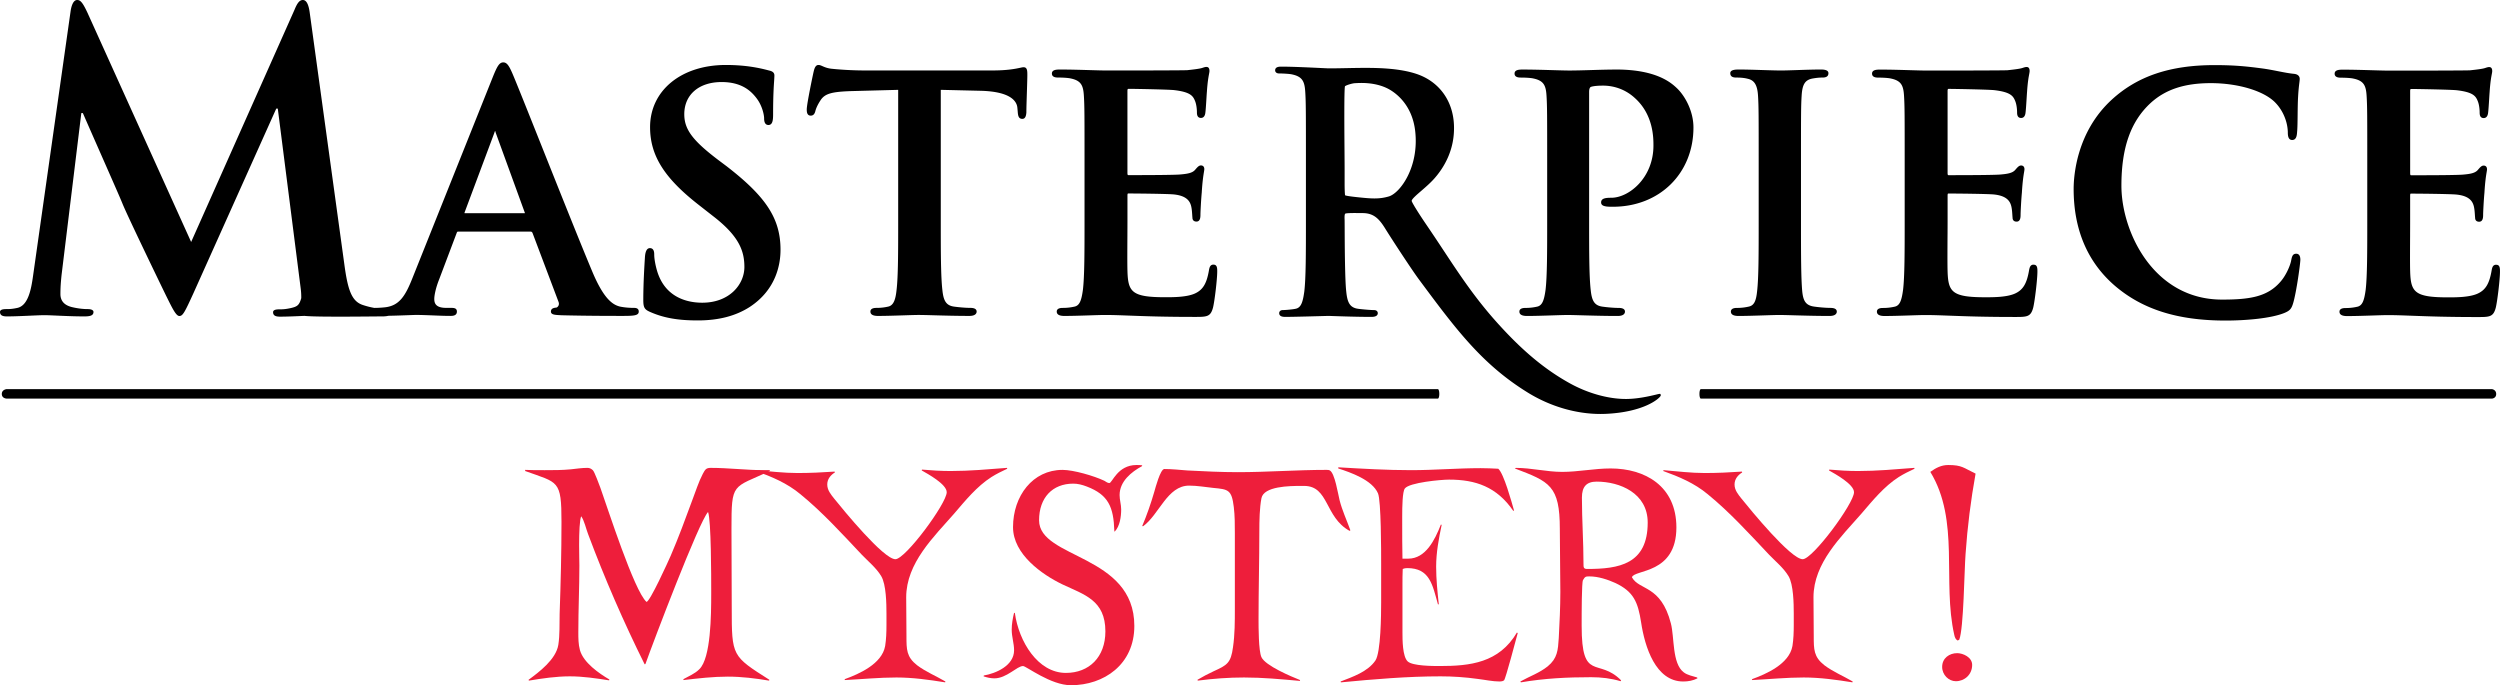
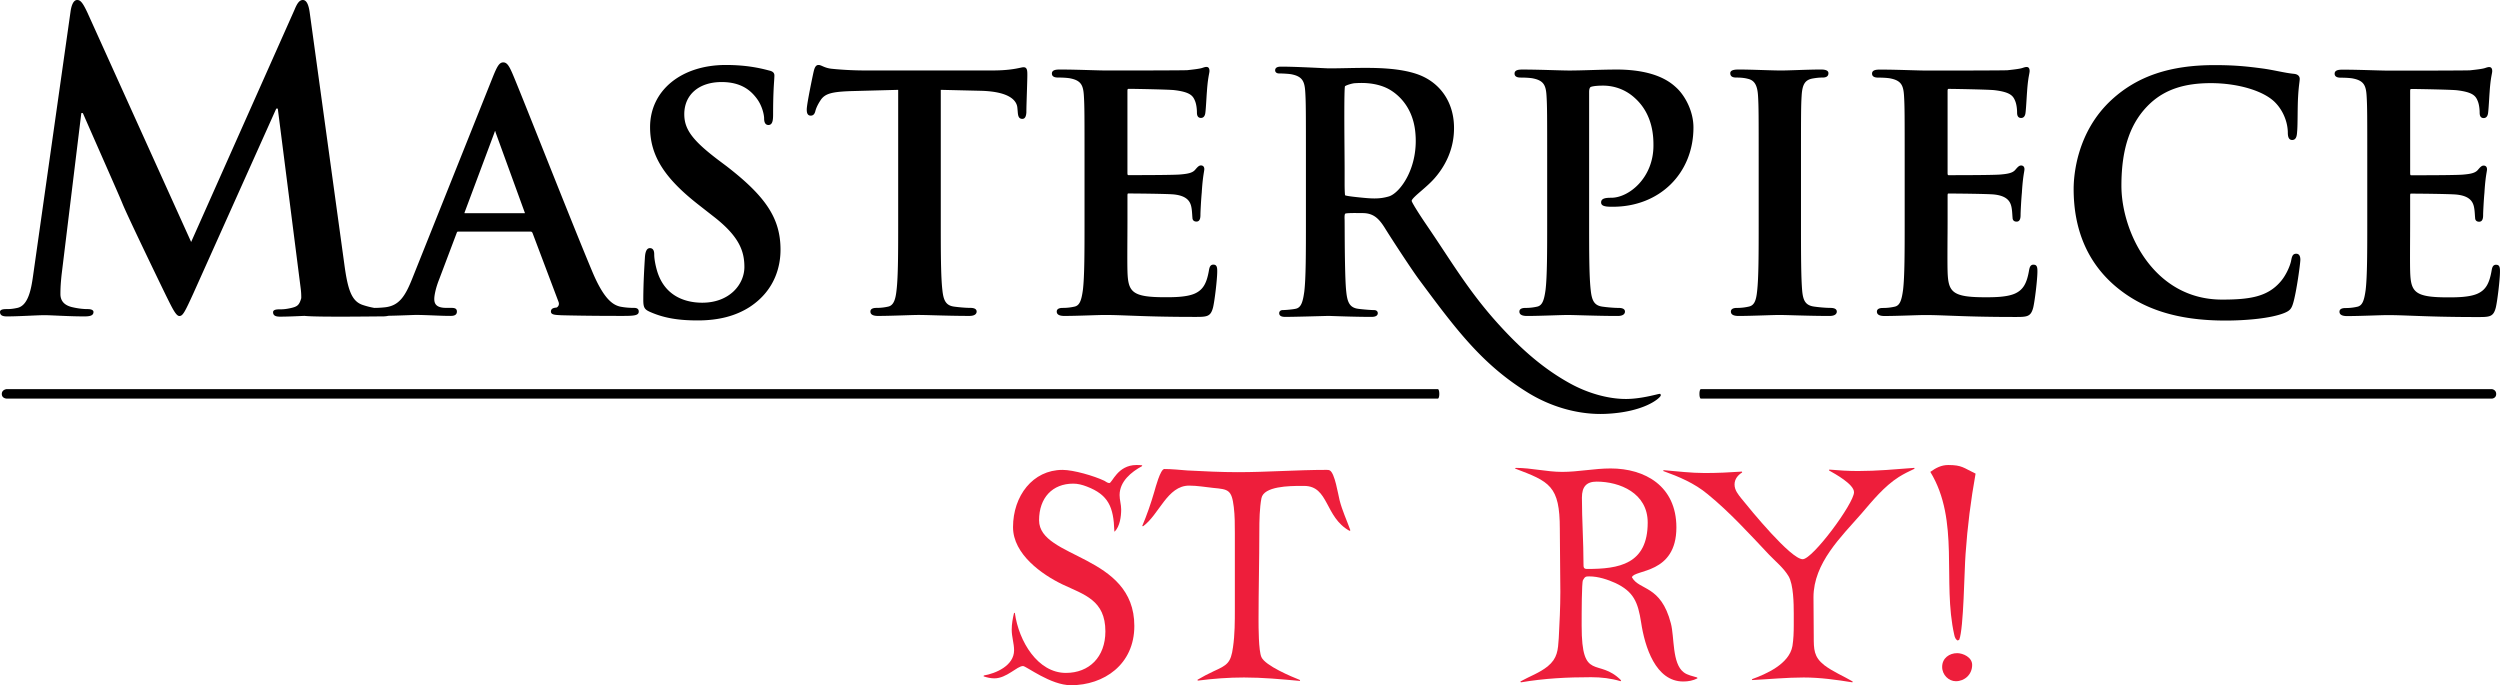
<svg xmlns="http://www.w3.org/2000/svg" width="201.298mm" height="55.164mm" viewBox="0 0 201.298 55.164" version="1.1" id="svg1" xml:space="preserve">
  <defs id="defs1" />
  <g id="layer1" transform="translate(-0.529,-118.269)">
    <g id="g1" style="fill:#000000">
      <g id="g572-6" transform="matrix(0.645,0,0,0.645,-142.217,40.399)" style="display:none;fill:#000000">
        <g id="use228-2" transform="matrix(43.5,0,0,-43.5,290.969,210.261)" style="fill:#000000">
          <path transform="matrix(0.001,0,0,-0.001,-0.051,0.006)" d="m 191,-533 h 66 v -95 c 0,-61 -34,-100 -103,-100 -69,0 -103,39 -103,100 V -94 C 51,-33 85,6 154,6 223,6 257,-33 257,-94 v -103 h -66 v 101 c 0,31 -11,46 -37,46 -26,0 -37,-15 -37,-46 v -530 c 0,-31 11,-46 37,-46 26,0 37,15 37,46 z" id="path33-7" style="fill:#000000" />
        </g>
        <g id="use229-0" transform="matrix(43.5,0,0,-43.5,304.684,210.26)" style="fill:#000000">
-           <path transform="matrix(0.001,0,0,-0.001,-0.051,0.006)" d="M 51,-116 C 51,-45 78,6 167,6 256,6 283,-45 283,-116 v -490 c 0,-71 -27,-122 -116,-122 -89,0 -116,51 -116,122 z m 66,-488 c 0,-40 8,-68 50,-68 42,0 50,28 50,68 v 486 c 0,40 -8,68 -50,68 -42,0 -50,-28 -50,-68 z" id="path31-3" style="fill:#000000" />
-         </g>
+           </g>
        <g id="use230-9" transform="matrix(43.5,0,0,-43.5,320.703,209.999)" style="fill:#000000">
          <path transform="matrix(0.001,0,0,-0.001,-0.048,0)" d="m 227,-104 h -2 L 144,-722 H 48 V 0 h 58 v -642 h 2 L 191,0 h 94 v -722 h -58 z" id="path30-9" style="fill:#000000" />
        </g>
        <g id="use231-9" transform="matrix(43.5,0,0,-43.5,335.587,209.999)" style="fill:#000000">
          <path transform="matrix(0.001,0,0,-0.001,-0.023,0)" d="m 97,0 h 66 v -666 h 74 v -56 H 23 v 56 h 74 z" id="path29-1" style="fill:#000000" />
        </g>
        <g id="use232-7" transform="matrix(43.5,0,0,-43.5,349.196,209.999)" style="fill:#000000">
          <path transform="matrix(0.001,0,0,-0.001,-0.051,0)" d="M 51,0 H 226 V -56 H 117 v -291 h 104 v -56 H 117 v -263 h 109 v -56 H 51 Z" id="path28-2" style="fill:#000000" />
        </g>
        <g id="use233-3" transform="matrix(43.5,0,0,-43.5,361.011,209.999)" style="fill:#000000">
          <path transform="matrix(0.001,0,0,-0.001,-0.045,0)" d="m 223,-76 h -2 L 147,-722 H 45 V 0 h 58 v -666 h 2 L 181,0 h 82 l 76,-666 h 2 V 0 h 58 V -722 H 297 Z" id="path27-6" style="fill:#000000" />
        </g>
        <g id="use234-5" transform="matrix(43.5,0,0,-43.5,381.396,209.999)" style="fill:#000000">
-           <path transform="matrix(0.001,0,0,-0.001,-0.051,0)" d="m 51,0 h 66 v -325 h 39 c 85,0 110,-28 110,-110 v -177 c 0,-82 -25,-110 -110,-110 H 51 Z m 66,-381 v -285 h 32 c 30,0 51,8 51,45 v 195 c 0,37 -21,45 -51,45 z" id="path26-5" style="fill:#000000" />
-         </g>
+           </g>
        <g id="use235-8" transform="matrix(43.5,0,0,-43.5,394.301,210.26)" style="fill:#000000">
          <path transform="matrix(0.001,0,0,-0.001,-0.051,0.006)" d="M 51,-116 C 51,-45 78,6 167,6 256,6 283,-45 283,-116 v -490 c 0,-71 -27,-122 -116,-122 -89,0 -116,51 -116,122 z m 66,-488 c 0,-40 8,-68 50,-68 42,0 50,28 50,68 v 486 c 0,40 -8,68 -50,68 -42,0 -50,-28 -50,-68 z" id="path32-1" style="fill:#000000" />
        </g>
        <g id="use236-4" transform="matrix(43.5,0,0,-43.5,409.64,209.999)" style="fill:#000000">
          <path transform="matrix(0.001,0,0,-0.001,-0.051,0)" d="m 117,-403 v -263 h 37 c 34,0 56,7 56,49 v 162 c 0,43 -18,52 -49,52 z M 213,0 h 66 v -309 c 0,-50 -28,-64 -75,-67 v -2 c 51,-3 72,-22 72,-78 v -183 c 0,-72 -39,-83 -102,-83 H 51 V 0 h 66 v -347 h 44 c 31,0 52,9 52,44 z" id="path24-7" style="fill:#000000" />
        </g>
        <g id="use237-1" transform="matrix(43.5,0,0,-43.5,423.37,209.999)" style="fill:#000000">
          <path transform="matrix(0.001,0,0,-0.001,-0.015,0)" d="m 251,0 h 66 L 211,-722 H 121 L 15,0 h 66 l 27,-200 H 224 Z M 217,-256 H 115 l 50,-416 h 2 z" id="path23-3" style="fill:#000000" />
        </g>
        <g id="use238-8" transform="matrix(43.5,0,0,-43.5,440.189,209.999)" style="fill:#000000">
          <path transform="matrix(0.001,0,0,-0.001,-0.051,0)" d="m 117,-403 v -263 h 37 c 34,0 56,7 56,49 v 162 c 0,43 -18,52 -49,52 z M 213,0 h 66 v -309 c 0,-50 -28,-64 -75,-67 v -2 c 51,-3 72,-22 72,-78 v -183 c 0,-72 -39,-83 -102,-83 H 51 V 0 h 66 v -347 h 44 c 31,0 52,9 52,44 z" id="path25-4" style="fill:#000000" />
        </g>
        <g id="use239-8" transform="matrix(43.5,0,0,-43.5,452.874,209.999)" style="fill:#000000">
          <path transform="matrix(0.001,0,0,-0.001,-0.009,0)" d="m 140,-394 h -2 L 75,-722 H 9 l 97,408 V 0 h 66 v -314 l 97,-408 h -66 z" id="path22-0" style="fill:#000000" />
        </g>
      </g>
      <path d="M 116.318,149.6 H 1.065 c 0,0 -0.39,0.034 -0.39,0.393 0,0.359 0.39,0.372 0.39,0.372 h 115.253 c 0,0 0.102,-0.046 0.102,-0.38 0,-0.334 -0.101,-0.384 -0.101,-0.384 m 21.15,0 c 0,0 -0.101,0.042 -0.101,0.385 0,0.343 0.101,0.38 0.101,0.38 h 63.709 c 0,0 0.342,-0.023 0.342,-0.372 0,-0.349 -0.342,-0.393 -0.342,-0.393 z m -85.935,-6.542 c -0.256,0 -0.65,-0.018 -1.072,-0.102 -0.578,-0.138 -1.295,-0.576 -2.227,-2.783 -0.935,-2.221 -2.69,-6.623 -4.1,-10.161 -1.114,-2.794 -2.077,-5.207 -2.35,-5.835 -0.261,-0.6 -0.437,-0.886 -0.732,-0.886 -0.324,0 -0.496,0.334 -0.811,1.097 l -6.528,16.333 c -0.561,1.404 -1.046,2.143 -2.138,2.285 -0.2,0.025 -0.56,0.052 -0.796,0.052 -0.025,0 -0.063,0 -0.106,0.004 a 6.485,6.485 0 0 1 -0.923,-0.234 c -0.918,-0.295 -1.224,-1.245 -1.5,-3.308 l -2.784,-20.237 c -0.092,-0.688 -0.276,-1.015 -0.551,-1.015 -0.275,0 -0.459,0.262 -0.673,0.786 l -8.323,18.698 -8.353,-18.469 c -0.398,-0.852 -0.581,-1.015 -0.826,-1.015 -0.245,0 -0.428,0.295 -0.52,0.851 l -3.029,21.352 c -0.154,1.113 -0.398,2.389 -1.255,2.587 -0.459,0.098 -0.673,0.098 -0.918,0.098 -0.306,0 -0.49,0.066 -0.49,0.23 0,0.293 0.245,0.359 0.551,0.359 0.979,0 2.448,-0.099 3.029,-0.099 0.551,0 1.928,0.099 3.213,0.099 0.459,0 0.734,-0.066 0.734,-0.359 0,-0.164 -0.214,-0.23 -0.459,-0.23 -0.306,0 -0.734,-0.032 -1.285,-0.163 -0.52,-0.131 -0.918,-0.426 -0.918,-1.048 0,-0.524 0.031,-0.951 0.092,-1.539 l 1.591,-13.034 h 0.123 c 1.071,2.456 2.907,6.583 3.182,7.271 0.367,0.916 2.785,5.926 3.519,7.432 0.489,0.983 0.795,1.637 1.071,1.637 0.275,0 0.429,-0.294 1.132,-1.834 l 6.67,-14.867 h 0.122 l 1.836,14.409 a 5.548,5.548 0 0 1 0.054,0.854 c -0.166,0.588 -0.331,0.682 -0.861,0.804 -0.459,0.098 -0.673,0.098 -0.918,0.098 -0.306,0 -0.49,0.066 -0.49,0.23 0,0.293 0.245,0.359 0.551,0.359 0.583,0 1.336,-0.035 1.976,-0.063 0.029,0.003 0.054,0.006 0.085,0.009 1.224,0.099 5.446,0.033 6.211,0.033 0.167,0 0.324,-0.015 0.455,-0.049 0.634,-0.012 1.228,-0.035 1.665,-0.051 0.277,-0.01 0.48,-0.018 0.57,-0.018 0.398,0 0.884,0.02 1.354,0.038 0.482,0.02 0.982,0.04 1.403,0.04 0.173,0 0.531,0 0.531,-0.35 0,-0.274 -0.227,-0.297 -0.48,-0.297 h -0.39 c -0.843,0 -0.951,-0.383 -0.951,-0.717 0,-0.286 0.12,-0.894 0.384,-1.555 l 1.406,-3.722 c 0.047,-0.141 0.078,-0.147 0.149,-0.147 h 5.8 c 0.095,0 0.139,0.032 0.177,0.125 l 2.082,5.516 c 0.06,0.146 0.036,0.253 0.004,0.319 -0.037,0.077 -0.106,0.139 -0.165,0.157 -0.215,0.021 -0.444,0.066 -0.444,0.323 0,0.252 0.316,0.269 0.753,0.291 l 0.115,0.006 c 2.082,0.052 3.997,0.052 4.918,0.052 0.913,0 1.285,-0.032 1.285,-0.35 0,-0.297 -0.278,-0.297 -0.427,-0.297 m -8.791,-7.621 -4.806,-0.003 c -0.003,-0.004 -0.008,-0.025 0,-0.058 l 2.396,-6.408 c 0.021,-0.088 0.049,-0.137 0.065,-0.157 0.017,0.031 0.033,0.096 0.042,0.135 l 2.348,6.453 c 0.006,0.018 0.004,0.028 0.004,0.029 -0.003,0.003 -0.017,0.01 -0.05,0.01 m 16.335,-3.753 -0.728,-0.546 c -2.06,-1.564 -2.722,-2.457 -2.722,-3.674 0,-1.573 1.18,-2.59 3.006,-2.59 1.601,0 2.345,0.708 2.765,1.241 0.545,0.676 0.657,1.482 0.657,1.66 0,0.138 0,0.557 0.349,0.557 0.347,0 0.375,-0.429 0.375,-0.869 0,-1.438 0.052,-2.225 0.083,-2.695 0.012,-0.191 0.021,-0.326 0.021,-0.426 0,-0.266 -0.22,-0.351 -0.431,-0.398 -0.771,-0.207 -1.864,-0.445 -3.482,-0.445 -3.59,0 -6.097,2.058 -6.097,5.005 0,2.271 1.125,4.077 3.883,6.234 l 1.197,0.937 c 2.087,1.609 2.514,2.799 2.514,4.091 0,1.394 -1.19,2.875 -3.396,2.875 -1.072,0 -2.971,-0.333 -3.634,-2.563 -0.138,-0.468 -0.23,-0.991 -0.23,-1.301 0,-0.145 0,-0.531 -0.349,-0.531 -0.35,0 -0.387,0.552 -0.401,0.76 l -0.005,0.086 c -0.034,0.541 -0.125,1.978 -0.125,3.326 0,0.604 0.092,0.767 0.547,0.966 1.085,0.479 2.232,0.684 3.833,0.684 1.679,0 3.048,-0.354 4.184,-1.081 2.162,-1.412 2.485,-3.488 2.485,-4.6 0,-2.489 -1.125,-4.243 -4.301,-6.704 m 23.873,-8.003 c -0.064,0 -0.149,0.018 -0.278,0.046 -0.349,0.074 -0.998,0.214 -2.219,0.214 H 70.155 c -0.828,0 -1.821,-0.05 -2.594,-0.13 -0.385,-0.031 -0.629,-0.138 -0.807,-0.216 -0.123,-0.054 -0.22,-0.096 -0.319,-0.096 -0.248,0 -0.333,0.278 -0.398,0.562 -0.04,0.159 -0.549,2.577 -0.549,3.012 0,0.164 0,0.506 0.323,0.506 0.246,0 0.329,-0.203 0.373,-0.38 0.036,-0.142 0.139,-0.446 0.429,-0.881 0.346,-0.508 0.873,-0.661 2.452,-0.715 l 3.784,-0.101 v 10.572 c 0,2.383 0,4.442 -0.129,5.53 -0.078,0.745 -0.223,1.26 -0.685,1.353 -0.198,0.044 -0.508,0.102 -0.917,0.102 -0.125,0 -0.505,0 -0.505,0.297 0,0.232 0.205,0.35 0.61,0.35 0.593,0 1.37,-0.025 2.057,-0.047 0.517,-0.017 0.963,-0.031 1.22,-0.031 0.286,0 0.725,0.012 1.233,0.026 0.806,0.023 1.809,0.051 2.85,0.051 0.527,0 0.584,-0.245 0.584,-0.35 0,-0.135 -0.088,-0.297 -0.506,-0.297 -0.386,0 -0.953,-0.052 -1.315,-0.103 -0.678,-0.091 -0.853,-0.536 -0.937,-1.326 -0.13,-1.114 -0.13,-3.172 -0.13,-5.556 v -10.572 l 3.186,0.076 c 2.507,0.057 2.944,0.885 2.982,1.375 l 0.026,0.284 c 0.023,0.342 0.065,0.603 0.375,0.603 0.273,0 0.307,-0.335 0.323,-0.505 0,-0.355 0.022,-1.014 0.042,-1.651 0.018,-0.569 0.036,-1.106 0.036,-1.366 0,-0.327 0,-0.635 -0.297,-0.635 m 15.293,15.891 c -0.269,0 -0.326,0.201 -0.374,0.464 -0.181,1.062 -0.485,1.566 -1.12,1.859 -0.659,0.304 -1.754,0.304 -2.408,0.304 -2.679,0 -2.983,-0.425 -3.032,-2.099 -0.018,-0.534 -0.011,-1.877 -0.004,-2.956 a 222.165,222.165 0 0 0 0.004,-1.072 v -2.055 c 0,-0.171 0.032,-0.171 0.067,-0.171 0.584,0 3.186,0.025 3.684,0.078 1.041,0.112 1.284,0.565 1.379,0.945 0.054,0.234 0.069,0.472 0.083,0.681 0.005,0.087 0.011,0.168 0.018,0.235 0,0.206 0.118,0.323 0.323,0.323 0.323,0 0.323,-0.379 0.323,-0.583 0,-0.18 0.053,-1.225 0.104,-1.738 0.054,-0.925 0.134,-1.404 0.176,-1.662 0.019,-0.117 0.031,-0.187 0.031,-0.241 0,-0.186 -0.101,-0.297 -0.271,-0.297 -0.162,0 -0.276,0.131 -0.449,0.329 l -0.034,0.039 c -0.214,0.238 -0.584,0.31 -1.19,0.361 -0.383,0.034 -1.858,0.052 -4.153,0.052 -0.06,0 -0.093,0 -0.093,-0.197 v -6.58 c 0,-0.171 0.045,-0.171 0.093,-0.171 0.486,0 3.241,0.052 3.682,0.104 1.293,0.155 1.508,0.463 1.671,0.882 0.118,0.283 0.149,0.7 0.149,0.902 0,0.124 0,0.454 0.323,0.454 0.276,0 0.33,-0.269 0.348,-0.361 0.034,-0.206 0.068,-0.75 0.094,-1.187 0.015,-0.238 0.027,-0.443 0.037,-0.539 0.052,-0.802 0.127,-1.198 0.171,-1.435 0.022,-0.117 0.037,-0.194 0.037,-0.261 0,-0.214 -0.083,-0.323 -0.245,-0.323 -0.095,0 -0.192,0.032 -0.286,0.063 -0.051,0.017 -0.101,0.034 -0.151,0.044 -0.179,0.045 -0.53,0.093 -1.102,0.154 -0.444,0.023 -4.691,0.026 -6.497,0.026 -0.305,0 -0.773,-0.014 -1.313,-0.03 -0.727,-0.021 -1.632,-0.048 -2.432,-0.048 -0.247,0 -0.661,0 -0.661,0.323 0,0.323 0.372,0.323 0.531,0.323 0.333,0 0.786,0.024 0.996,0.076 0.837,0.178 0.999,0.575 1.048,1.401 0.052,0.829 0.052,1.544 0.052,5.508 v 4.577 c 0,2.384 0,4.442 -0.13,5.528 -0.115,0.831 -0.252,1.269 -0.685,1.356 -0.198,0.044 -0.508,0.102 -0.917,0.102 -0.125,0 -0.505,0 -0.505,0.297 0,0.232 0.205,0.35 0.609,0.35 0.593,0 1.371,-0.025 2.057,-0.047 0.517,-0.017 0.963,-0.031 1.22,-0.031 0.589,0 1.199,0.023 1.972,0.052 1.253,0.047 2.814,0.104 5.232,0.104 0.992,0 1.291,0 1.491,-0.743 0.134,-0.535 0.341,-2.302 0.341,-2.908 0,-0.261 0,-0.557 -0.298,-0.557 m 32.416,-15.709 c -0.617,0 -1.316,0.021 -1.993,0.041 -0.649,0.019 -1.261,0.037 -1.778,0.037 -0.305,0 -0.772,-0.014 -1.313,-0.03 -0.727,-0.021 -1.632,-0.048 -2.432,-0.048 -0.247,0 -0.661,0 -0.661,0.323 0,0.323 0.372,0.323 0.531,0.323 0.333,0 0.786,0.024 0.996,0.076 0.836,0.178 0.999,0.576 1.047,1.401 0.052,0.829 0.052,1.544 0.052,5.508 v 4.577 c 0,2.384 0,4.442 -0.13,5.528 -0.112,0.813 -0.253,1.269 -0.685,1.356 -0.198,0.044 -0.508,0.102 -0.917,0.102 -0.125,0 -0.505,0 -0.505,0.297 0,0.232 0.205,0.35 0.61,0.35 0.593,0 1.371,-0.025 2.057,-0.047 0.517,-0.017 0.964,-0.031 1.22,-0.031 0.26,0 0.657,0.012 1.158,0.026 0.81,0.023 1.817,0.052 2.873,0.052 0.526,0 0.583,-0.245 0.583,-0.35 0,-0.135 -0.088,-0.297 -0.505,-0.297 -0.386,0 -0.953,-0.052 -1.314,-0.104 -0.678,-0.091 -0.853,-0.535 -0.938,-1.326 -0.129,-1.113 -0.129,-3.172 -0.129,-5.556 v -10.403 c 0,-0.16 0.026,-0.361 0.147,-0.41 0.194,-0.065 0.536,-0.1 0.986,-0.1 0.545,0 1.6,0.129 2.542,0.992 1.504,1.344 1.504,3.218 1.504,3.835 0,2.604 -1.978,4.202 -3.396,4.202 -0.414,0 -0.818,0.029 -0.818,0.375 0,0.247 0.238,0.293 0.384,0.321 0.138,0.028 0.425,0.028 0.563,0.028 3.759,0 6.488,-2.684 6.488,-6.383 0,-1.307 -0.668,-2.529 -1.329,-3.161 -0.44,-0.412 -1.609,-1.506 -4.899,-1.506 m 17.269,19.194 c -0.386,0 -0.953,-0.052 -1.314,-0.104 -0.709,-0.095 -0.885,-0.493 -0.964,-1.194 -0.104,-1.115 -0.104,-3.132 -0.104,-5.687 v -4.577 c 0,-3.965 0,-4.679 0.052,-5.509 0.053,-0.934 0.277,-1.287 0.887,-1.4 0.306,-0.051 0.509,-0.076 0.766,-0.076 0.151,0 0.505,0 0.505,-0.35 0,-0.297 -0.445,-0.297 -0.636,-0.297 -0.547,0 -1.265,0.024 -1.899,0.045 -0.506,0.017 -0.985,0.033 -1.274,0.033 -0.35,0 -0.896,-0.017 -1.474,-0.035 -0.677,-0.021 -1.378,-0.043 -1.907,-0.043 -0.249,0 -0.714,0 -0.714,0.297 0,0.35 0.354,0.35 0.505,0.35 0.361,0 0.668,0.034 0.916,0.102 0.529,0.12 0.765,0.519 0.815,1.375 0.052,0.829 0.052,1.544 0.052,5.508 v 4.578 c 0,2.554 0,4.572 -0.129,5.661 -0.085,0.818 -0.264,1.138 -0.686,1.223 -0.198,0.043 -0.508,0.102 -0.917,0.102 -0.125,0 -0.505,0 -0.505,0.297 0,0.232 0.205,0.35 0.61,0.35 0.593,0 1.37,-0.025 2.056,-0.047 0.517,-0.017 0.965,-0.031 1.221,-0.031 0.273,0 0.68,0.011 1.196,0.026 0.808,0.023 1.813,0.052 2.861,0.052 0.526,0 0.583,-0.245 0.583,-0.35 0,-0.135 -0.088,-0.297 -0.505,-0.297 m 16.36,-3.485 c -0.268,0 -0.326,0.201 -0.375,0.464 -0.181,1.062 -0.484,1.566 -1.119,1.859 -0.658,0.304 -1.754,0.304 -2.408,0.304 -2.679,0 -2.983,-0.425 -3.032,-2.099 -0.018,-0.534 -0.01,-1.877 -0.004,-2.956 a 215.735,215.735 0 0 0 0.004,-1.072 v -2.055 c 0,-0.171 0.034,-0.171 0.067,-0.171 0.584,0 3.185,0.025 3.683,0.078 1.041,0.112 1.284,0.565 1.379,0.946 0.055,0.235 0.07,0.473 0.084,0.683 0.005,0.086 0.011,0.167 0.018,0.233 0,0.206 0.117,0.323 0.323,0.323 0.323,0 0.323,-0.379 0.323,-0.583 0,-0.181 0.053,-1.227 0.104,-1.738 0.054,-0.925 0.134,-1.405 0.177,-1.662 0.02,-0.117 0.031,-0.187 0.031,-0.241 0,-0.186 -0.102,-0.297 -0.271,-0.297 -0.162,0 -0.276,0.131 -0.449,0.328 l -0.034,0.039 c -0.215,0.238 -0.583,0.31 -1.19,0.361 -0.383,0.034 -1.858,0.052 -4.153,0.052 -0.06,0 -0.093,0 -0.093,-0.197 v -6.58 c 0,-0.171 0.045,-0.171 0.093,-0.171 0.486,0 3.241,0.052 3.683,0.104 1.292,0.155 1.507,0.463 1.671,0.882 0.118,0.283 0.149,0.7 0.149,0.902 0,0.124 0,0.454 0.323,0.454 0.276,0 0.33,-0.269 0.348,-0.361 0.034,-0.206 0.068,-0.754 0.095,-1.193 0.015,-0.237 0.027,-0.438 0.036,-0.532 0.052,-0.802 0.127,-1.198 0.172,-1.435 0.021,-0.117 0.036,-0.194 0.036,-0.261 0,-0.214 -0.082,-0.323 -0.245,-0.323 -0.095,0 -0.192,0.032 -0.287,0.063 -0.051,0.017 -0.101,0.034 -0.151,0.044 -0.179,0.045 -0.53,0.093 -1.101,0.154 -0.444,0.023 -4.692,0.026 -6.497,0.026 -0.305,0 -0.773,-0.014 -1.314,-0.03 -0.727,-0.021 -1.632,-0.048 -2.431,-0.048 -0.248,0 -0.662,0 -0.662,0.323 0,0.323 0.372,0.323 0.531,0.323 0.333,0 0.786,0.024 0.996,0.076 0.836,0.178 0.999,0.575 1.048,1.401 0.052,0.829 0.052,1.544 0.052,5.508 v 4.577 c 0,2.384 0,4.442 -0.13,5.528 -0.114,0.831 -0.251,1.269 -0.685,1.356 -0.197,0.044 -0.508,0.102 -0.916,0.102 -0.125,0 -0.505,0 -0.505,0.297 0,0.232 0.205,0.35 0.609,0.35 0.593,0 1.371,-0.025 2.057,-0.047 0.517,-0.017 0.964,-0.031 1.221,-0.031 0.589,0 1.199,0.023 1.972,0.052 1.253,0.047 2.814,0.104 5.232,0.104 0.992,0 1.291,0 1.492,-0.743 0.133,-0.535 0.341,-2.302 0.341,-2.908 0,-0.261 0,-0.557 -0.297,-0.557 m 21.145,-0.884 c -0.3,0 -0.355,0.214 -0.425,0.59 -0.102,0.459 -0.439,1.202 -0.865,1.677 -1.042,1.199 -2.453,1.426 -4.692,1.426 -5.528,0 -8.103,-5.472 -8.103,-9.17 0,-3.071 0.751,-5.19 2.363,-6.67 1.193,-1.084 2.727,-1.589 4.829,-1.589 2.226,0 4.321,0.637 5.216,1.585 0.592,0.616 0.962,1.488 0.99,2.331 0,0.231 0,0.661 0.349,0.661 0.356,0 0.382,-0.394 0.401,-0.678 0.028,-0.271 0.034,-0.785 0.04,-1.328 0.006,-0.525 0.013,-1.069 0.038,-1.485 0.031,-0.547 0.072,-0.879 0.099,-1.098 0.019,-0.151 0.031,-0.249 0.031,-0.337 0,-0.108 -0.046,-0.362 -0.47,-0.401 -0.402,-0.04 -0.822,-0.123 -1.267,-0.21 -0.42,-0.083 -0.855,-0.168 -1.332,-0.231 -1.132,-0.148 -2.131,-0.261 -3.783,-0.261 -3.579,0 -6.209,0.884 -8.279,2.78 -2.85,2.613 -3.072,6.166 -3.072,7.192 0,3.24 1.095,5.844 3.256,7.74 2.244,1.949 5.098,2.857 8.979,2.857 1.548,0 3.6,-0.159 4.716,-0.605 0.458,-0.189 0.587,-0.332 0.728,-0.812 0.268,-0.914 0.575,-3.179 0.575,-3.484 0,-0.417 -0.203,-0.479 -0.323,-0.479 m 16.098,0.885 c -0.269,0 -0.326,0.201 -0.374,0.464 -0.181,1.062 -0.485,1.566 -1.12,1.859 -0.658,0.304 -1.753,0.304 -2.407,0.304 -2.679,0 -2.984,-0.425 -3.032,-2.099 -0.018,-0.534 -0.01,-1.877 -0.004,-2.956 a 222.165,222.165 0 0 0 0.004,-1.072 v -2.055 c 0,-0.171 0.032,-0.171 0.067,-0.171 0.584,0 3.186,0.025 3.683,0.078 1.041,0.112 1.284,0.565 1.379,0.946 0.055,0.235 0.07,0.473 0.084,0.683 0.005,0.086 0.011,0.167 0.018,0.233 0,0.206 0.117,0.323 0.323,0.323 0.323,0 0.323,-0.379 0.323,-0.583 0,-0.178 0.053,-1.222 0.104,-1.738 0.054,-0.925 0.134,-1.404 0.177,-1.662 0.02,-0.117 0.031,-0.187 0.031,-0.241 0,-0.186 -0.101,-0.297 -0.271,-0.297 -0.163,0 -0.276,0.131 -0.449,0.329 l -0.033,0.038 c -0.215,0.238 -0.584,0.31 -1.19,0.361 -0.383,0.034 -1.858,0.052 -4.153,0.052 -0.06,0 -0.092,0 -0.092,-0.197 v -6.58 c 0,-0.171 0.045,-0.171 0.092,-0.171 0.487,0 3.241,0.052 3.683,0.104 1.293,0.156 1.508,0.463 1.671,0.882 0.118,0.283 0.149,0.7 0.149,0.902 0,0.124 0,0.454 0.323,0.454 0.276,0 0.33,-0.269 0.349,-0.361 0.034,-0.206 0.068,-0.752 0.095,-1.191 0.015,-0.237 0.027,-0.44 0.036,-0.535 0.052,-0.802 0.127,-1.198 0.172,-1.435 0.022,-0.117 0.037,-0.194 0.037,-0.261 0,-0.214 -0.083,-0.323 -0.246,-0.323 -0.095,0 -0.192,0.032 -0.286,0.063 -0.051,0.017 -0.1,0.034 -0.151,0.044 -0.179,0.045 -0.53,0.093 -1.102,0.154 -0.444,0.023 -4.692,0.026 -6.497,0.026 -0.305,0 -0.772,-0.014 -1.313,-0.03 -0.727,-0.021 -1.632,-0.048 -2.432,-0.048 -0.247,0 -0.661,0 -0.661,0.323 0,0.323 0.372,0.323 0.531,0.323 0.333,0 0.786,0.024 0.996,0.076 0.836,0.178 0.999,0.575 1.048,1.401 0.052,0.829 0.052,1.544 0.052,5.508 v 4.577 c 0,2.384 0,4.442 -0.13,5.528 -0.115,0.831 -0.251,1.269 -0.685,1.356 -0.198,0.044 -0.508,0.102 -0.917,0.102 -0.125,0 -0.505,0 -0.505,0.297 0,0.232 0.205,0.35 0.61,0.35 0.593,0 1.371,-0.025 2.057,-0.047 0.517,-0.017 0.964,-0.031 1.22,-0.031 0.589,0 1.199,0.023 1.972,0.052 1.253,0.047 2.814,0.104 5.232,0.104 0.991,0 1.29,0 1.491,-0.743 0.133,-0.535 0.341,-2.302 0.341,-2.908 0,-0.261 0,-0.557 -0.297,-0.557" fill="#e91939" id="path11-9-5" style="fill:#000000;fill-opacity:1;stroke-width:0.307" />
      <path d="m 134.211,149.985 h -0.056 c -0.039,0 -0.116,0.018 -0.3,0.062 -0.46,0.11 -1.419,0.338 -2.36,0.347 h -0.058 c -1.418,0 -3.062,-0.461 -4.51,-1.263 -2.026,-1.123 -3.837,-2.636 -5.871,-4.903 -1.767,-1.97 -2.998,-3.835 -4.302,-5.809 a 146.511,146.511 0 0 0 -1.39,-2.079 c -0.558,-0.818 -1.158,-1.765 -1.169,-1.902 0.02,-0.152 0.4,-0.48 0.768,-0.797 0.342,-0.296 0.73,-0.631 1.049,-0.989 0.77,-0.866 1.671,-2.317 1.589,-4.315 -0.08,-1.986 -1.22,-3.529 -3.051,-4.128 -1.287,-0.421 -2.859,-0.475 -4.085,-0.475 -0.514,0 -1.033,0.01 -1.536,0.02 -0.487,0.01 -0.966,0.019 -1.428,0.019 -0.033,0 -0.21,-0.009 -0.476,-0.021 -0.784,-0.038 -2.416,-0.118 -3.31,-0.118 -0.166,0 -0.512,0 -0.512,0.301 0,0.143 0.126,0.247 0.301,0.247 0.264,0 0.865,0.029 1.058,0.078 0.851,0.18 1.017,0.585 1.066,1.424 0.053,0.842 0.053,1.584 0.053,5.7 v 4.649 c 0,2.58 0,4.617 -0.132,5.72 -0.117,0.845 -0.257,1.29 -0.697,1.378 -0.23,0.051 -0.789,0.104 -1.022,0.104 -0.222,0 -0.301,0.133 -0.301,0.248 0,0.301 0.359,0.301 0.512,0.301 0.671,0 2.628,-0.056 3.271,-0.074 l 0.179,-0.005 c 0.03,0 0.153,0.004 0.343,0.011 0.65,0.022 2.003,0.069 3.121,0.069 0.423,0 0.512,-0.163 0.512,-0.301 0,-0.114 -0.079,-0.247 -0.301,-0.247 -0.231,0 -0.921,-0.053 -1.284,-0.105 -0.692,-0.092 -0.869,-0.554 -0.953,-1.375 -0.112,-0.934 -0.124,-3.924 -0.129,-5.201 -8.7e-4,-0.235 -0.002,-0.416 -0.003,-0.521 0,-0.034 -8.7e-4,-0.071 -0.003,-0.109 -0.005,-0.157 -0.012,-0.393 0.054,-0.453 0.03,-0.019 0.17,-0.051 0.758,-0.051 0.128,0 0.259,8.7e-4 0.383,0.003 l 0.257,0.002 c 0.886,0.003 1.326,0.445 1.827,1.259 0.432,0.701 2.095,3.257 2.718,4.096 l 0.046,0.062 c 2.918,3.93 5.027,6.77 8.728,9.047 1.791,1.103 3.864,1.71 5.835,1.71 0.16,0 0.32,-0.004 0.48,-0.012 2.969,-0.145 4.205,-1.182 4.351,-1.431 0.025,-0.043 0.03,-0.082 0.013,-0.117 z m -25.422,-19.441 c -0.014,-1.761 -0.039,-5.016 0.035,-5.331 0.144,-0.106 0.613,-0.237 0.797,-0.245 l 0.067,-0.004 a 7.631,7.631 0 0 1 0.462,-0.015 c 0.862,0 1.634,0.177 2.231,0.511 0.549,0.307 1.854,1.247 2.097,3.353 0.336,2.915 -1.226,5.013 -2.123,5.273 -0.382,0.112 -0.739,0.161 -1.158,0.161 h -3.1e-4 c -0.385,0 -0.791,-0.041 -1.262,-0.089 -0.644,-0.066 -1.014,-0.122 -1.1,-0.166 -0.023,-0.098 -0.038,-0.529 -0.038,-0.896 v -1.213 c 0,-0.278 -0.003,-0.757 -0.008,-1.337" fill="#ee1e3b" id="path12-7" style="fill:#000000;fill-opacity:1;stroke-width:0.307" />
    </g>
    <g id="g15" transform="matrix(1.399,0,0,1.117,-40.537,-22.918)" style="fill:#ff0000">
      <g id="use383" transform="matrix(15.145,0,0,-20.642,59.58,175.462)" style="fill:#ee1e3b;fill-opacity:1">
-         <path transform="matrix(0.001,0,0,-0.001,-0.001,0.021)" d="m 930,-714 h -20 c -68,0 -136,-8 -204,-8 -18,0 -21,6 -30,21 -16,28 -27,61 -40,92 -26,65 -52,130 -82,194 -10,21 -79,161 -92,161 -47,-39 -147,-326 -175,-398 -4,-9 -22,-56 -29,-62 -7,-6 -13,-8 -21,-8 -21,0 -41,3 -62,5 -33,3 -66,3 -99,3 H 66 c -22,0 -43,0 -65,-1 v 4 c 126,42 138,30 138,178 0,107 -3,214 -7,320 -1,36 1,74 -5,109 -9,51 -73,95 -113,122 l 1,3 C 67,13 119,6 171,6 c 50,0 100,7 149,14 l 1,-3 C 282,-4 222,-42 209,-86 c -6,-20 -6,-42 -6,-62 0,-80 4,-156 4,-233 0,-12 -1,-41 -1,-72 0,-43 2,-89 8,-100 12,16 18,43 26,62 63,155 135,307 215,455 l 3,-1 c 31,-80 203,-496 238,-531 12,29 12,228 12,273 v 14 c 0,71 -1,223 -45,262 -17,16 -40,24 -61,35 l 1,3 C 659,13 715,7 771,7 c 53,0 105,6 157,14 l 1,-3 C 787,-65 786,-64 786,-233 c 0,-92 -1,-184 -1,-275 0,-165 3,-142 146,-203 z" id="path15" style="fill:#ee1e3b;fill-opacity:1" />
-       </g>
+         </g>
      <g id="use384" transform="matrix(15.145,0,0,-20.642,72.862,175.586)" style="fill:#ee1e3b;fill-opacity:1">
-         <path transform="matrix(0.001,0,0,-0.001,0.057,0.027)" d="m 897,-722 c -71,5 -142,11 -214,11 -36,0 -73,-2 -109,-5 l -1,3 c 23,12 95,48 95,76 0,39 -157,234 -195,234 -45,0 -198,-172 -233,-212 -12,-14 -26,-29 -26,-49 0,-19 13,-33 29,-42 l -1,-3 c -47,3 -94,5 -141,5 -53,0 -104,-6 -157,-10 l -1,3 c 60,20 118,42 169,81 84,63 158,138 233,211 25,24 55,46 74,75 19,29 20,97 20,131 v 40 c 0,25 -1,50 -5,73 -12,63 -100,98 -154,116 l 1,3 c 65,-3 131,-9 196,-9 62,0 124,8 185,17 l 1,-3 C 628,5 588,-10 555,-33 515,-62 515,-88 515,-134 l -1,-136 c 0,-120 106,-212 182,-292 43,-46 86,-95 142,-128 19,-11 39,-20 60,-29 z" id="path13" style="fill:#ee1e3b;fill-opacity:1" />
-       </g>
+         </g>
      <g id="use385" transform="matrix(15.145,0,0,-20.642,85.962,175.793)" style="fill:#ee1e3b;fill-opacity:1">
        <path transform="matrix(0.001,0,0,-0.001,0.023,0.037)" d="m 580,-731 c -7,-1 -14,-1 -22,-1 -72,0 -92,63 -103,63 -7,0 -13,-5 -19,-8 -39,-17 -117,-38 -159,-38 -113,0 -188,91 -188,200 0,95 111,166 188,200 83,36 163,55 163,164 C 440,-61 378,-6 290,-6 183,-6 111,-116 96,-215 l -3,-1 c -5,19 -9,39 -9,59 0,25 9,48 9,72 0,54 -70,81 -115,88 l -1,3 c 13,4 27,7 41,7 47,0 86,-43 109,-43 12,0 105,67 182,67 125,0 241,-72 241,-207 0,-251 -362,-234 -362,-369 0,-79 51,-128 130,-128 17,0 34,4 51,10 83,29 102,72 105,155 l 1,3 c 20,-19 25,-52 25,-78 0,-17 -6,-33 -6,-50 0,-48 45,-81 85,-101 z" id="path12" style="fill:#ee1e3b;fill-opacity:1" />
      </g>
      <g id="use386" transform="matrix(15.145,0,0,-20.642,95.095,175.483)" style="fill:#ee1e3b;fill-opacity:1">
        <path transform="matrix(0.001,0,0,-0.001,0,0.022)" d="m 791,-504 c -15,-38 -31,-69 -41,-105 -6,-22 -18,-94 -37,-104 -4,-2 -9,-2 -13,-2 -113,0 -225,8 -337,8 -64,0 -128,-3 -192,-6 -29,-2 -58,-5 -87,-5 -15,0 -34,66 -38,79 -13,41 -28,81 -46,120 l 3,1 c 61,-40 92,-142 175,-142 31,0 61,5 92,8 57,5 70,6 78,67 4,30 4,61 4,91 v 264 c 0,44 0,90 -7,134 -8,56 -23,63 -73,84 -21,9 -42,19 -62,30 l 1,3 c 59,-7 117,-11 176,-11 71,0 141,6 212,12 l 1,-3 C 567,7 468,-31 453,-61 c -11,-22 -11,-105 -11,-133 0,-102 3,-203 3,-305 0,-41 1,-83 8,-117 9,-42 106,-43 151,-43 h 11 c 95,0 78,109 173,157 z" id="path11" style="fill:#ee1e3b;fill-opacity:1" />
      </g>
      <g id="use387" transform="matrix(15.145,0,0,-20.642,106.377,175.586)" style="fill:#ee1e3b;fill-opacity:1">
-         <path transform="matrix(0.001,0,0,-0.001,0.021,0.027)" d="m 658,-147 c -68,106 -178,117 -293,117 -26,0 -103,0 -122,-16 -20,-17 -20,-76 -20,-101 v -166 c 0,-19 0,-38 1,-56 5,-2 11,-3 17,-3 86,0 96,58 117,127 l 3,-1 c -5,-43 -10,-87 -10,-131 0,-49 10,-98 21,-146 l -3,-1 c -23,54 -58,119 -124,119 h -22 c -1,-42 -1,-83 -1,-124 v -24 c 0,-34 1,-86 10,-97 17,-21 138,-31 168,-31 101,0 181,25 244,109 l 3,-1 c -9,-29 -39,-130 -60,-146 -22,-1 -44,-2 -67,-2 -88,0 -176,7 -264,7 -92,0 -185,-5 -277,-10 v 4 c 47,14 129,40 151,87 12,26 12,202 12,246 v 135 c 0,40 -1,175 -22,203 C 91,-10 33,8 -12,24 l 1,3 C 115,16 242,6 368,6 c 47,0 94,3 141,9 28,3 56,9 84,9 6,0 11,-1 16,-4 6,-5 46,-145 52,-165 z" id="path10" style="fill:#ee1e3b;fill-opacity:1" />
-       </g>
+         </g>
      <g id="use388" transform="matrix(15.145,0,0,-20.642,116.539,175.607)" style="fill:#ee1e3b;fill-opacity:1">
        <path transform="matrix(0.001,0,0,-0.001,0.023,0.028)" d="m 482,-531 c 0,146 -110,162 -230,162 -14,0 -14,-6 -14,-18 0,-77 -6,-154 -6,-231 0,-38 17,-56 56,-56 88,0 194,40 194,143 z M 670,10 C 653,5 633,2 619,-8 574,-39 584,-131 570,-179 532,-314 450,-293 422,-340 c 9,-28 169,-10 169,-174 0,-145 -120,-206 -250,-206 -62,0 -123,12 -184,12 -59,0 -117,-14 -176,-14 l -4,2 c 132,46 171,60 171,211 0,73 2,147 2,220 0,54 -3,108 -6,161 -3,43 -5,71 -42,99 C 71,-6 33,6 -2,24 l 2,3 C 89,13 177,9 267,9 c 38,0 76,4 112,14 l 2,-3 C 294,-61 231,28 231,-170 v -7 c 0,-35 0,-145 5,-153 8,-13 11,-13 25,-13 33,0 69,11 98,23 69,30 86,66 98,138 14,85 55,206 160,206 19,0 37,-3 54,-11 z" id="path9" style="fill:#ee1e3b;fill-opacity:1" />
      </g>
      <g id="use389" transform="matrix(15.145,0,0,-20.642,125.081,175.586)" style="fill:#ee1e3b;fill-opacity:1">
        <path transform="matrix(0.001,0,0,-0.001,0.057,0.027)" d="m 897,-722 c -71,5 -142,11 -214,11 -36,0 -73,-2 -109,-5 l -1,3 c 23,12 95,48 95,76 0,39 -157,234 -195,234 -45,0 -198,-172 -233,-212 -12,-14 -26,-29 -26,-49 0,-19 13,-33 29,-42 l -1,-3 c -47,3 -94,5 -141,5 -53,0 -104,-6 -157,-10 l -1,3 c 60,20 118,42 169,81 84,63 158,138 233,211 25,24 55,46 74,75 19,29 20,97 20,131 v 40 c 0,25 -1,50 -5,73 -12,63 -100,98 -154,116 l 1,3 c 65,-3 131,-9 196,-9 62,0 124,8 185,17 l 1,-3 C 628,5 588,-10 555,-33 515,-62 515,-88 515,-134 l -1,-136 c 0,-120 106,-212 182,-292 43,-46 86,-95 142,-128 19,-11 39,-20 60,-29 z" id="path14" style="fill:#ee1e3b;fill-opacity:1" />
      </g>
      <g id="use390" transform="matrix(15.145,0,0,-20.642,140.453,175.504)" style="fill:#ee1e3b;fill-opacity:1">
        <path transform="matrix(0.001,0,0,-0.001,-0.067,0.023)" d="m 226,-34 c 0,-27 -35,-41 -57,-41 -29,0 -57,17 -57,48 0,28 25,50 52,50 33,0 62,-23 62,-57 z m 13,-668 c -46,-20 -51,-30 -104,-30 -26,0 -47,10 -68,24 113,170 45,383 91,569 2,9 5,16 13,20 l 6,-3 c 17,-40 19,-241 24,-300 7,-94 20,-188 38,-280 z" id="path2" style="fill:#ee1e3b;fill-opacity:1" />
      </g>
    </g>
  </g>
</svg>